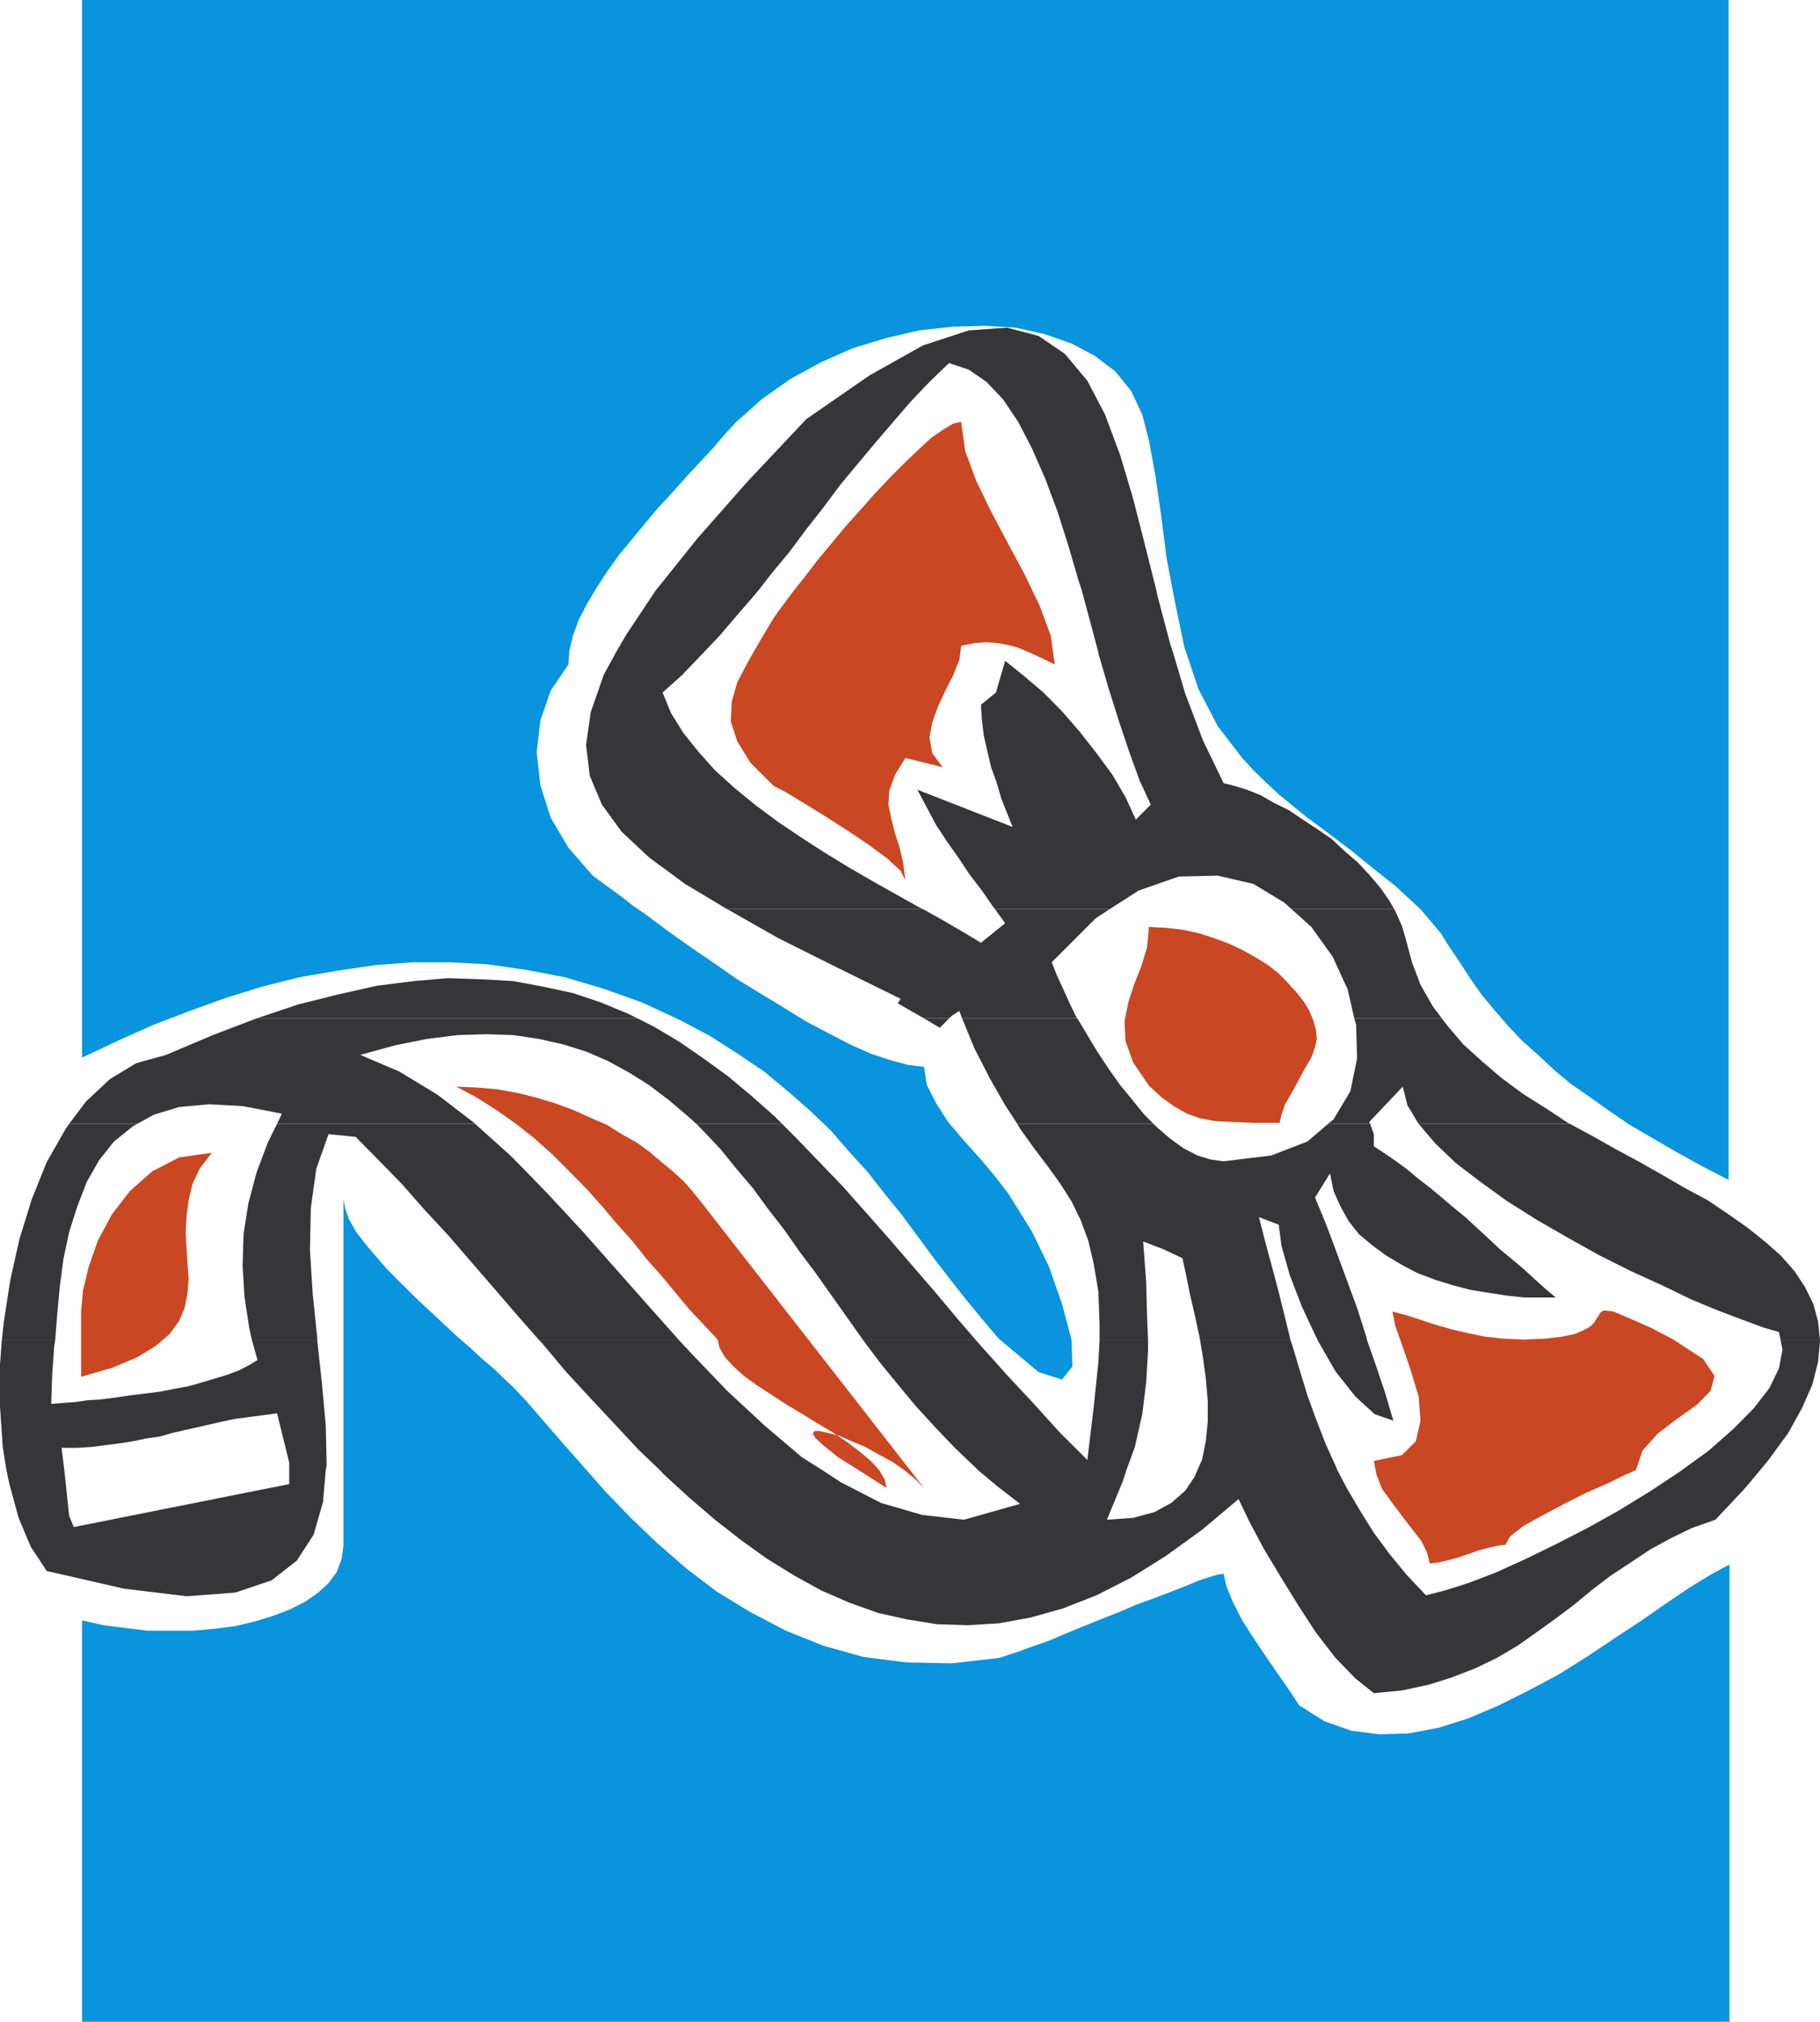
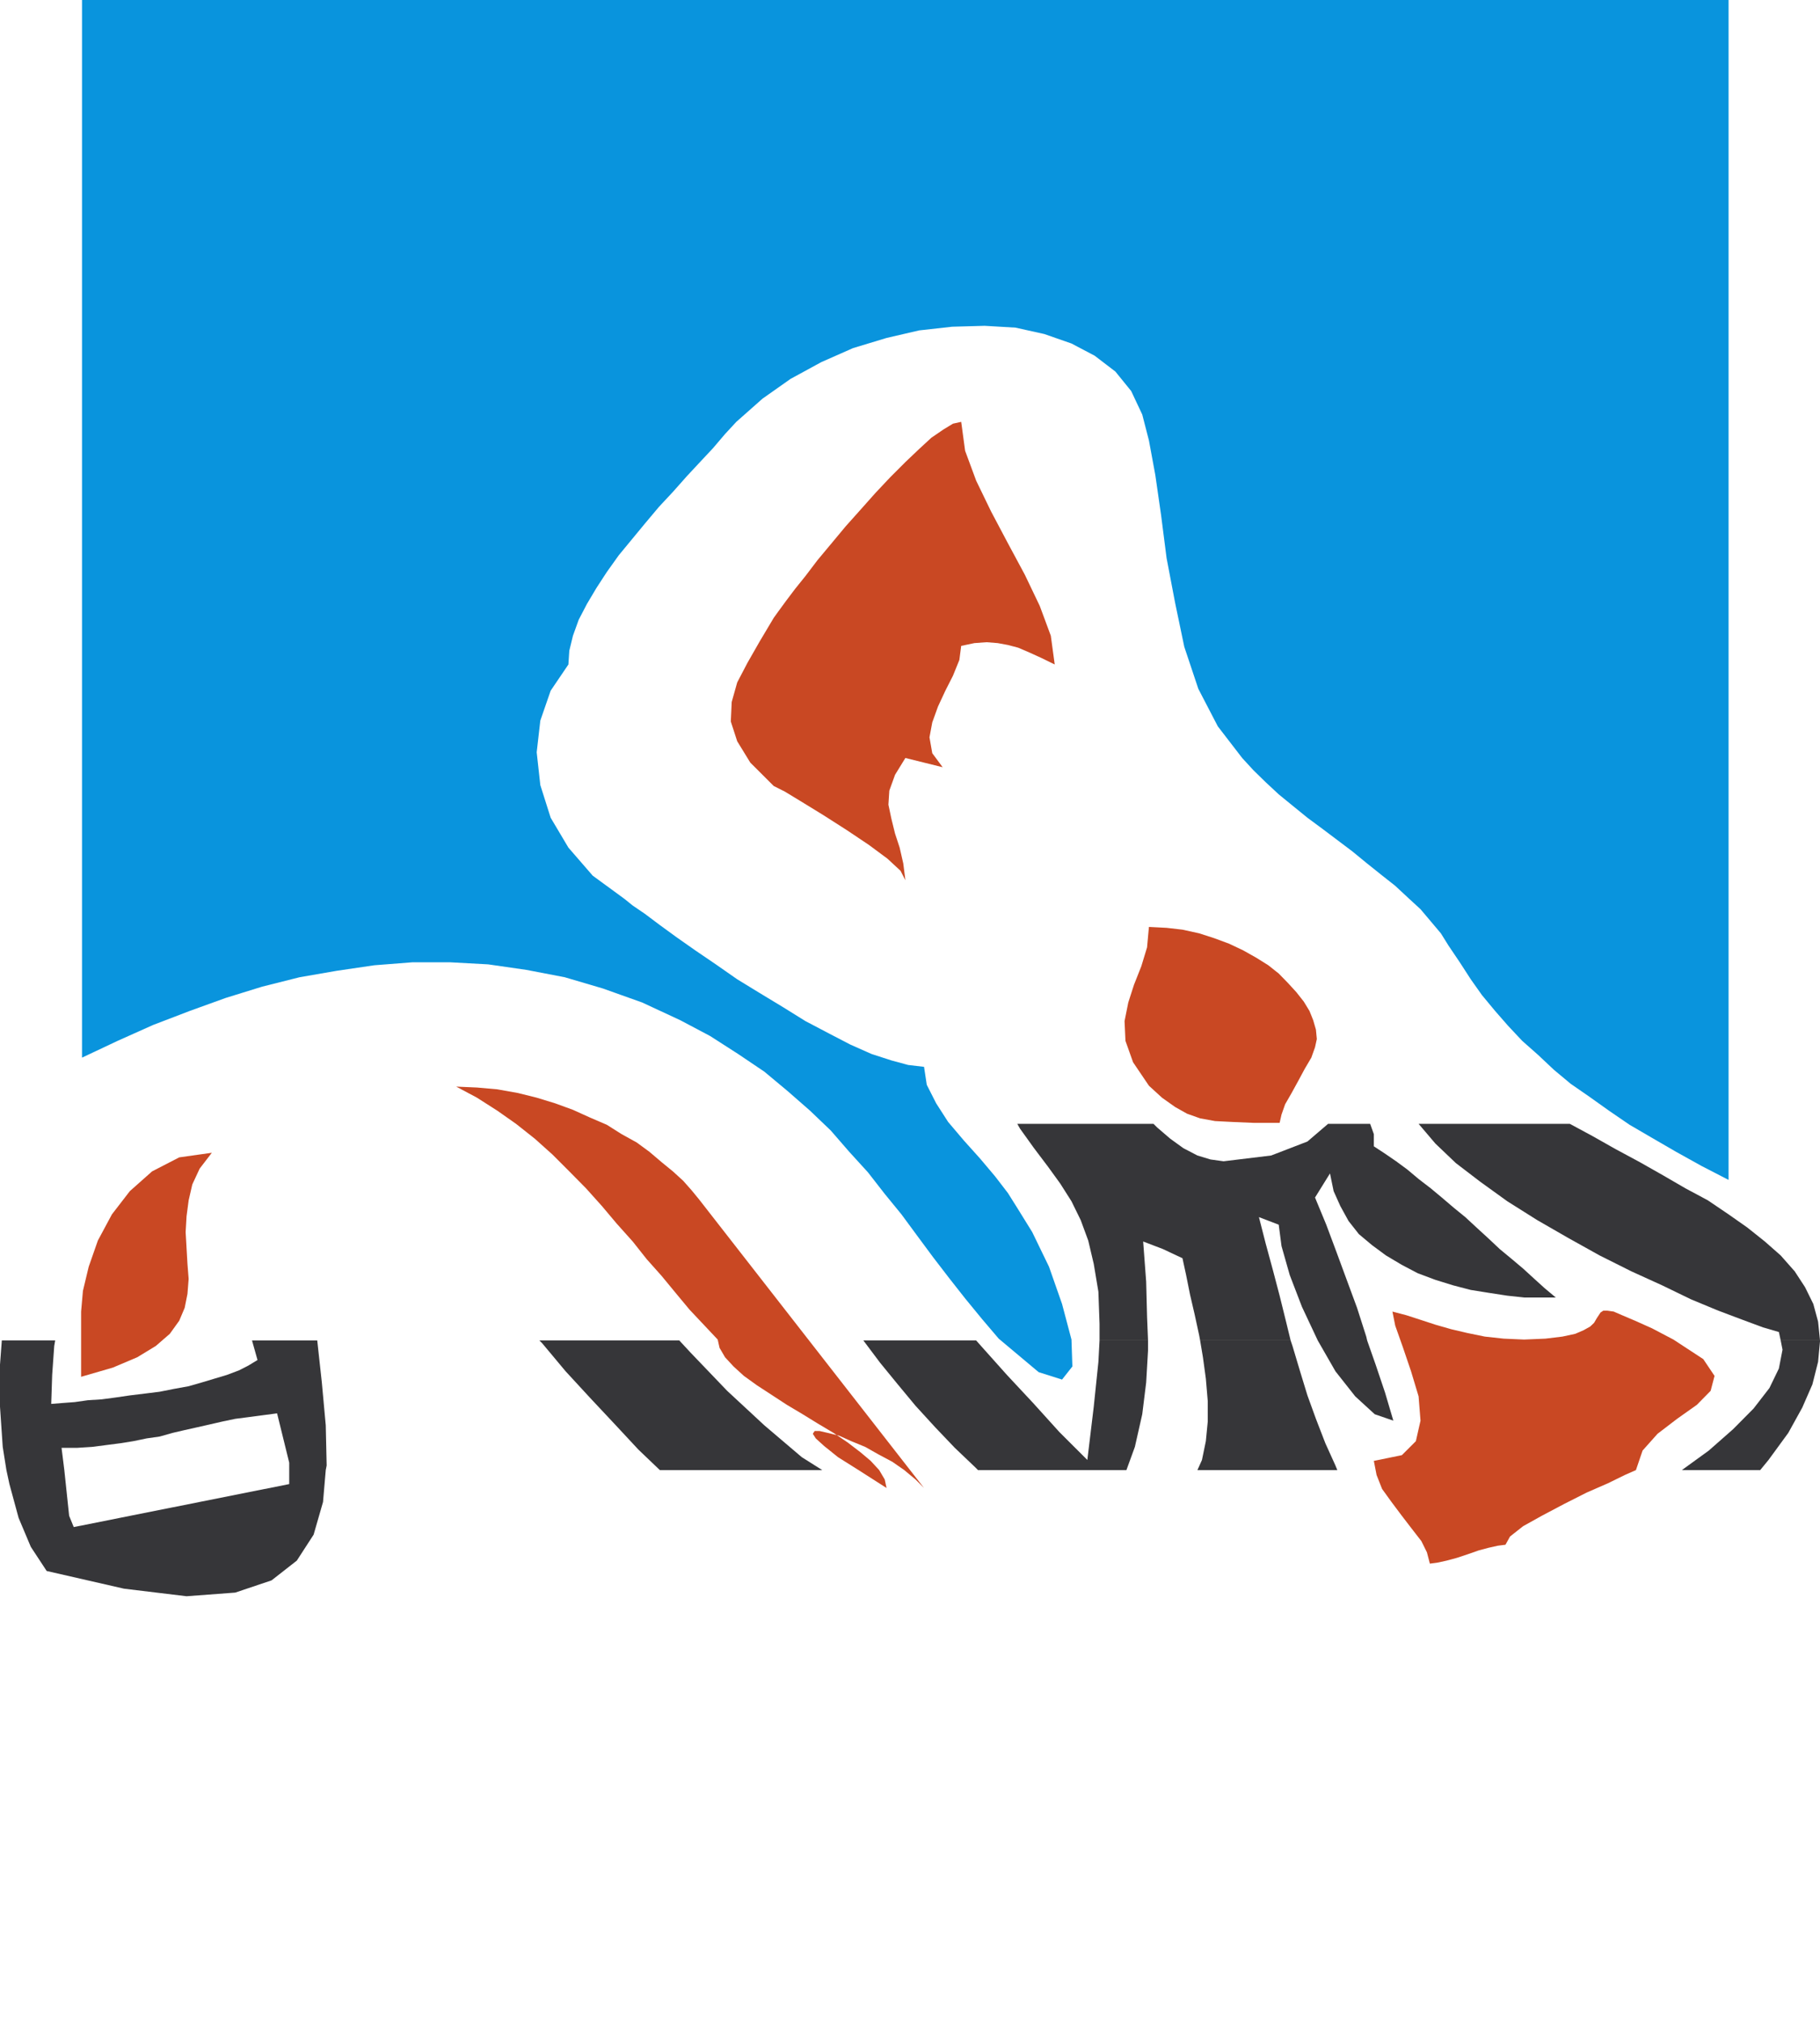
<svg xmlns="http://www.w3.org/2000/svg" width="156.285" height="173.582">
-   <path fill="#0994dd" d="M148.512 159.242v-24.914l-1.617.863-1.836 1.13-2.016 1.359-2.07 1.441-2.328 1.535-2.403 1.602-2.41 1.515-2.562 1.364-2.567 1.281-2.644 1.125-2.563.805-2.566.476-2.485.078-2.41-.312-2.305-.809-2.168-1.363-.734-1.125-.945-1.363-1.047-1.516-1.125-1.676-1.043-1.617-.809-1.601-.554-1.364-.235-1.043-.496.078-.629.18-.965.313-1.128.472-1.278.496-1.441.555-1.52.55-1.52.65-1.597.632-1.617.652-1.52.63-1.359.573-1.363.473-1.125.414-.965.313-.711.242-4.082.473-3.93-.079-3.687-.472-3.453-.969-3.196-1.281-3.058-1.602-2.88-1.754-2.64-2.011-2.492-2.172-2.246-2.149L52 128.07l-1.914-2.168-1.754-1.992-1.617-1.86-1.438-1.671-1.285-1.363-.707-.653-.808-.789-1.051-.887-1.043-.964-1.207-1.047-1.18-1.106-1.203-1.12-1.203-1.13-1.207-1.199-1.121-1.125-1.047-1.207-.887-1.043-.789-1.043-.574-1.027-.313-.887-.16-.812v29.73l-.156 1.125-.414 1.125-.711.965-.887.812-1.125.785-1.285.653-1.437.55-1.598.493-1.68.398-1.851.235-1.836.16h-3.844l-1.938-.242-1.835-.23-1.852-.415v34.461h141.469v-14.34" />
  <path fill="#c94823" d="M6.965 112.605v5.602l2.722-.789 2.094-.887 1.594-.969 1.207-1.046.809-1.125.468-1.106.239-1.2.101-1.28-.101-1.285-.078-1.36-.079-1.379.079-1.363.18-1.363.312-1.36.633-1.363 1.046-1.36-2.8.395-2.332 1.203-1.91 1.696-1.54 1.996-1.207 2.25-.785 2.246-.496 2.07-.156 1.777m54.664 2.403.16.715.473.808.73.79.887.808 1.121.808 1.207.786 1.363.89 1.36.809 1.28.789 1.364.812 1.2.809 1.128.863.864.73.73.79.477.808.156.73-2.406-1.538-1.758-1.106-1.2-.964-.714-.649-.254-.398.16-.239h.414l.707.164.965.235 1.05.472 1.2.493 1.125.636 1.207.645 1.023.71.97.81.73.73-19.317-24.777-.648-.79-.715-.808-.887-.809-.965-.789-1.043-.886-1.105-.81-1.285-.71-1.281-.809-1.461-.628-1.442-.653-1.52-.555-1.593-.488-1.602-.398-1.773-.317-1.754-.156-1.781-.078 1.781.95 1.754 1.12 1.601 1.125 1.614 1.278 1.52 1.363 1.44 1.441 1.442 1.461 1.36 1.516 1.28 1.52 1.364 1.523 1.2 1.515 1.284 1.442 1.204 1.46 1.199 1.442 1.207 1.281 1.203 1.278m51.449-25.801-.078-.809-.234-.808-.317-.79-.492-.808-.637-.808-.726-.793-.79-.809-.89-.707-1.043-.652-1.125-.633-1.2-.567-1.284-.476-1.282-.414-1.44-.317-1.364-.156-1.516-.078-.16 1.754-.492 1.617-.633 1.602-.488 1.515-.32 1.598.078 1.695.652 1.836 1.363 2.016 1.121 1.027 1.13.801 1.023.574 1.12.399 1.286.234 1.52.078 1.85.078h2.173l.16-.707.312-.89.555-.965.574-1.047.551-1.024.57-.968.317-.887.156-.711m27.402 37.008.57-1.676 1.286-1.441 1.676-1.282 1.699-1.203 1.184-1.203.335-1.281-.968-1.442-2.567-1.68-1.836-.964-1.457-.652-1.105-.47-.73-.316-.551-.078h-.336l-.239.157-.156.238-.156.234-.242.414-.332.317-.555.312-.73.317-1.106.238-1.457.176-1.832.078-1.758-.078-1.613-.176-1.524-.313-1.363-.32-1.36-.39-1.277-.418-1.207-.391-1.203-.316.239 1.203.648 1.832.711 2.093.648 2.153.164 2.086-.398 1.758-1.203 1.203-2.406.492.234 1.207.473 1.2.812 1.124.887 1.184.867 1.129.809 1.043.476.964.254.97.633-.083.809-.176.867-.234.965-.32.89-.313.887-.238.789-.176.652-.082.391-.707 1.125-.887 1.598-.89 1.937-1.024 1.914-.968 1.852-.81 1.441-.706.945-.418M82.54 55.453l1.128-.238 1.043-.078.965.078.87.16.888.234.964.414 1.047.477 1.125.55-.336-2.468-.949-2.559-1.277-2.668-1.461-2.718-1.442-2.723-1.28-2.644-.95-2.567-.336-2.484-.707.156-.809.492-1.046.715-1.047.965-1.184 1.125-1.281 1.281-1.281 1.36-1.282 1.44-1.285 1.438-1.203 1.446-1.203 1.441-1.047 1.379-.887 1.102-.789 1.046-.652.891-.395.55-1.199 2.013-1.05 1.836-.887 1.695-.473 1.68-.078 1.675.55 1.696 1.126 1.836 2.011 2.007.95.477 1.46.887 1.833 1.125 2.011 1.285 1.914 1.281 1.598 1.184 1.125 1.043.414.808-.18-1.437-.312-1.364-.395-1.203-.316-1.28-.254-1.204.078-1.203.492-1.363.887-1.442 3.2.793-.891-1.203-.239-1.363.239-1.282.492-1.363.633-1.36.652-1.284.55-1.356.157-1.207" />
  <path fill="#0994dd" d="m48.809 57.05.078-1.183.312-1.285.496-1.375.711-1.363.809-1.36.887-1.363 1.027-1.441 1.121-1.36 1.125-1.363 1.207-1.437 1.2-1.286 1.206-1.359 1.121-1.203 1.125-1.203 1.028-1.207.965-1.043 2.25-1.992 2.406-1.696 2.644-1.441 2.723-1.203 2.879-.871 2.8-.649 2.825-.316 2.8-.078 2.645.156 2.48.55 2.329.813L94 30.54l1.781 1.363 1.356 1.672.949 2.016.574 2.226.55 2.98.493 3.43.473 3.692.734 3.848.785 3.765 1.207 3.61 1.672 3.218 2.094 2.72.965 1.05 1.047 1.023 1.125 1.047 1.183.965 1.282 1.043 1.285.95 1.28.964 1.286.969 1.277 1.047 1.207.965 1.204.949 1.12 1.043 1.051.965.887 1.05.863 1.024.653 1.047.969 1.437.945 1.461.965 1.363 1.129 1.36 1.12 1.281 1.204 1.281 1.363 1.207 1.363 1.282 1.438 1.199 1.598 1.105 1.695 1.207 1.758 1.203 1.93 1.125 2.077 1.204 2.165 1.203 2.332 1.203V0H7.043v90.805l3.059-1.442 3.039-1.36 3.136-1.202 3.114-1.125 3.12-.965 3.216-.809 3.195-.554 3.215-.473 3.297-.258h3.191l3.297.18 3.277.473 3.293.632 3.274.965 3.375 1.203 3.27 1.52 2.57 1.36 2.402 1.542 2.25 1.516 2.015 1.68 1.914 1.675 1.774 1.696 1.594 1.836 1.601 1.757 1.442 1.852 1.437 1.758 1.363 1.851 1.36 1.836 1.363 1.774 1.379 1.754 1.441 1.757 1.442 1.696 3.433 2.879 2.008.636.887-1.125-.078-2.312-.809-3.055-1.12-3.195-1.442-2.977-1.282-2.07-.808-1.285-1.106-1.438-1.285-1.523-1.379-1.535-1.359-1.602-1.027-1.598-.809-1.593-.234-1.543-1.364-.16-1.441-.391-1.7-.55-1.831-.813-1.856-.965-1.992-1.047-1.93-1.2-1.992-1.206-1.937-1.184-1.836-1.281-1.774-1.207-1.597-1.121-1.438-1.047-1.285-.965-1.043-.71-.715-.575-2.722-1.992-2.086-2.407-1.524-2.566-.887-2.8-.312-2.817.312-2.723.887-2.566 1.524-2.25" />
-   <path fill="#363639" d="m56.34 50.64.078-.081 3.457-4.317 4.238-4.816 5.13-5.446 5.444-3.765 4.579-2.563 3.925-1.285 3.278-.238 2.722.715 2.246 1.535 1.934 2.309 1.516 2.902 1.285 3.433 1.125 3.766 1.047 4.102.945 3.75h-6.41l-.238-.711-.887-3.04-.945-2.976-1.047-2.8-1.125-2.567-1.203-2.328-1.286-1.914-1.437-1.516-1.52-1.05-1.695-.571-1.68 1.621-1.597 1.672-1.516 1.758-1.52 1.777-1.538 1.836-1.52 1.832-1.441 1.934-1.442 1.836-1.437 1.93-1.52 1.835-1.121 1.442H56.34m-3.453 5.382.894-1.535 2.559-3.847h8.824l-.34.41-1.52 1.758-1.515 1.773-1.363 1.441h-7.54m41.434 0-.793-2.976-.648-2.406h6.41l.078.41 1.125 4.246.238.726h-6.41M62.441 78.059l-3.613-2.168-3.055-2.246-2.39-2.23-1.696-2.33-1.046-2.487-.313-2.641.395-2.8 1.12-3.22 1.044-1.914h7.539l-.235.239-1.601 1.676-1.695 1.523.73 1.773 1.043 1.676 1.285 1.602 1.438 1.617 1.68 1.52 1.753 1.437 1.934 1.441 2.015 1.36 1.993 1.285 2.09 1.277 2.07 1.203 2.011 1.13 1.993 1.12.336.157H62.44m23.001 0-.18-.235-.945-1.363-1.046-1.36-.965-1.456-.965-1.364-.95-1.437-.808-1.524-.809-1.52 8.184 3.2-.488-1.207-.477-1.203-.394-1.356-.493-1.363-.316-1.36-.312-1.363-.16-1.359-.079-1.285 1.282-1.043.793-2.723 1.593 1.278 1.7 1.445 1.593 1.613 1.524 1.758 1.437 1.836 1.363 1.852 1.122 1.914.89 1.937 1.281-1.285-.964-2.094-.872-2.402-.886-2.645-.887-2.804-.887-3.036v-.082h6.41l1.043 3.516 1.524 4.024 1.773 3.671.965.25 1.028.317 1.199.476 1.129.653 1.28.629 1.204.812 1.203.785 1.285.887 1.121 1.047 1.125.969.97 1.043.944 1.105.73 1.047.477.805h-8.82l-.633-.57-2.644-1.598-3.059-.711-3.351.078-3.45 1.203-2.488 1.598h-9.844m-63.406 9.375 3.61-1.207 3.457-.864 3.273-.73 3.137-.399 2.957-.254 2.879.098 2.722.156 2.567.477 2.562.55 2.41.81 2.328.968.81.395H22.034" />
-   <path fill="#363639" d="m79.348 87.434-2.254-1.286.238-.394-5.523-2.723-4.973-2.484-4.238-2.406-.157-.082h16.825l1.601.89 1.75 1.024 1.621.968 2.074-1.675-.87-1.207h9.843l-1.207.793-3.766 3.765.415 1.051.55 1.2.575 1.28.632 1.286h-9.867l-.234-.633-.63.394-.257.239h-2.148m36.945 0-.57-2.489-1.282-2.8-1.836-2.563-1.695-1.523h8.82l.157.316.492 1.129.316 1.043.551 2.07.734 1.938 1.043 1.828.786 1.05h-7.516M5.937 96.488l1.442-1.914 2.07-1.933 2.254-1.364 2.559-.707 4.008-1.699 3.765-1.437h32.711l1.441.73 2.145 1.277 2.094 1.446 2.094 1.52 1.992 1.671 2.008 1.774.636.636h-7.36l-.886-.789-1.52-1.285-1.695-1.277-1.68-1.051-1.757-.965-1.852-.809-1.996-.632-2.09-.473-2.25-.336-2.324-.078-2.469.078-2.66.336-2.722.55-2.958.813 3.368 1.438L37.582 94l3.137 2.406.078.082H23.793l.414-.87-3.375-.653-2.879-.156-2.562.234-2.172.656-1.438.79H5.937" />
-   <path fill="#363639" d="m87.355 96.488-1.043-1.601-1.285-2.246-1.359-2.645-1.05-2.562h9.866l.078.078.81 1.36.87 1.44.965 1.461.965 1.364 1.047 1.277 1.043 1.285.789.79H87.355m26.688-.001.477-.394 1.437-2.406.574-2.801-.078-2.883-.16-.57h7.516l.496.648 1.363 1.598 1.594 1.441 1.68 1.438 1.851 1.363 1.914 1.207 1.934 1.277.16.082h-12.985l-.964-1.601-.395-1.594-2.879 3.035.078.16h-3.613m-34.695-9.054 1.355.808.793-.808zM.156 115.086l.16-1.516.57-3.687.794-3.535 1.043-3.371 1.285-3.196 1.594-2.8.335-.493h5.844l-.398.235-1.598 1.285-1.281 1.617-1.047 1.832-.809 2.09-.71 2.234-.493 2.324-.316 2.407-.234 2.566-.157 2.008H.156m21.484 0-.234-1.043-.414-2.723-.16-2.644.082-2.719.414-2.645.707-2.66.965-2.566.793-1.598h17.004l3.117 2.801 3.059 3.137 3.113 3.355 3.043 3.446 3.133 3.535 2.07 2.324H46.32L44.484 113l-2.007-2.328-2.016-2.332-1.992-2.305-2.016-2.168-1.906-2.172-2.016-2.07-1.992-2.016-2.328-.234-1.047 2.957-.473 3.379-.078 3.61.239 3.765.39 3.766v.234h-5.601m52.496 0-1.364-1.93-1.359-1.914-1.363-1.93-1.38-1.835-1.359-1.938-1.363-1.75-1.281-1.758-1.441-1.699-1.36-1.676-1.441-1.52-.63-.648h7.36l1.278 1.278 1.937 2.015 1.992 2.07 1.93 2.172 1.914 2.168 2.012 2.329 1.992 2.308 2.016 2.406 1.597 1.852h-9.687" />
  <path fill="#363639" d="M94.418 115.086v-1.438l-.098-2.742-.398-2.386-.473-2.008-.648-1.758-.793-1.617-.965-1.52L90 100.176l-1.207-1.598-1.203-1.676-.235-.414h11.696l.316.313 1.125.965 1.125.812 1.207.629 1.121.34 1.125.156 4.086-.496 3.113-1.2 1.774-1.519h3.613l.317.887v1.043l.964.633.95.652.965.711.964.809 1.051.808.942.785 1.05.895.965.785 1.043.965.969.887.945.89 1.047.867.965.813.969.887.867.785.965.808h-2.719l-1.441-.156-1.52-.234-1.617-.258-1.516-.395-1.523-.472-1.52-.57-1.36-.715-1.362-.809-1.2-.887-1.129-.945-.886-1.125-.707-1.285-.575-1.281-.312-1.52-1.285 2.07.965 2.332.87 2.329.887 2.406.887 2.402.79 2.469.077.332h-4.242l-1.36-2.895-1.046-2.722-.707-2.489-.238-1.832-1.7-.652.575 2.25.632 2.328.57 2.168.552 2.23.394 1.614h-7.773l-.075-.41-.398-1.836-.39-1.676-.34-1.695-.313-1.442-1.68-.789-1.695-.648.258 3.45.078 3.038.082 2.008h-4.164m58.492 0-.156-.723-1.363-.398-1.758-.653-2.086-.785-2.332-.968-2.485-1.204-2.644-1.203-2.723-1.363-2.722-1.516-2.641-1.52-2.566-1.616-2.329-1.68-2.09-1.598-1.757-1.675-1.442-1.696h12.985l1.933 1.043 1.993 1.125 2.09 1.125 1.992 1.13 1.93 1.12 1.913 1.024 1.782 1.207 1.597 1.12 1.516 1.208 1.363 1.2 1.203 1.362.887 1.36.71 1.441.411 1.52.164 1.613h-3.375M.55 126.215l-.316-1.992-.234-3.45v-3.609l.156-2.078h4.582l-.082.476-.176 2.489-.082 2.484.97-.078 1.042-.078 1.13-.16 1.198-.078 1.207-.16 1.203-.176 1.278-.156 1.285-.16 1.203-.239 1.285-.234 1.106-.317 1.12-.336 1.044-.312 1.05-.395.81-.414.784-.476-.472-1.68h5.601l.395 3.613.336 3.672.078 3.453-.078.39h-3.137v-.632l-1.043-4.238-1.184.156-1.203.16-1.207.156-1.12.235-1.048.242-1.125.254-1.047.234-1.043.243-1.105.312-1.121.16-1.129.235-1.121.18-1.207.155-1.203.157-1.282.082H5.285l.238 1.91H.551m56.109 0-1.836-1.754-2.094-2.25-2.09-2.23-2.07-2.247-2.011-2.406-.239-.242h12.012l.973 1.05 3.136 3.274 3.192 2.961 3.219 2.738 1.753 1.106H56.66" />
  <path fill="#363639" d="m83.98 126.215-.234-.235-1.758-1.675-1.676-1.758-1.695-1.852-1.523-1.836-1.52-1.859-1.437-1.914h9.687l.492.555 2.153 2.41 2.246 2.406 2.25 2.488 2.406 2.403.55-4.575.4-3.851.097-1.836h4.164v.871l-.16 2.742-.336 2.723-.633 2.8-.726 1.993H83.98m18.844 0 .39-.867.333-1.618.164-1.68v-1.753l-.164-1.934-.25-1.832-.242-1.445h7.773l.16.476.649 2.172.633 2.07.73 2.012.809 2.094.867 1.914.16.39h-12.012m41.602.001 2.312-1.676 2.086-1.836 1.758-1.773 1.36-1.758.812-1.676.312-1.617-.156-.793h3.375v.086l-.164 1.75-.488 1.937-.871 1.993-1.2 2.171-1.699 2.325-.71.867h-6.727m-31.27-11.129 1.52 2.648 1.699 2.153 1.676 1.535 1.597.55-.71-2.402-.81-2.406-.73-2.078h-4.242M.55 126.215l.259 1.203.789 2.902 1.047 2.485 1.363 2.074 6.644 1.52 5.368.648 4.18-.313 3.12-1.05 2.168-1.696 1.442-2.226.808-2.805.235-2.742h-3.137v1.203l-18.504 3.691-.395-.968-.414-3.926H.551" />
-   <path fill="#363639" d="m56.66 126.215.313.34 2.172 1.992 2.246 1.93 2.25 1.757 2.23 1.598 2.328 1.438 2.328 1.285 2.403 1.043 2.488.89 2.484.551 2.567.414 2.644.082 2.645-.16 2.719-.496 2.8-.785 2.883-1.13 2.977-1.515 2.965-1.855 3.113-2.246 3.14-2.645.965 2.012 1.2 2.25 1.445 2.406 1.52 2.465 1.515 2.328 1.676 2.172 1.699 1.754 1.598 1.281 2.406-.234 2.246-.477 2.07-.652 2.016-.785 1.836-.887 1.773-1.047 1.598-1.125 1.676-1.207 1.597-1.2 1.543-1.28 1.594-1.208 1.68-1.105 1.676-1.121 1.777-.969 1.832-.887 2.012-.71 2.488-2.645 1.36-1.617h-6.727l-.098.082-2.562 1.695-2.723 1.676-2.723 1.52-2.8 1.437-2.645 1.285-2.484 1.125-2.332.887-1.993.633-1.617.41-1.676-1.774-1.441-1.757-1.36-1.833-1.202-1.933-1.125-1.914-.81-1.54h-12.01l-.243.575-.809 1.203-1.199 1.047-1.441.785-1.836.496-2.246.156 1.36-3.292.316-.97H83.98l1.618 1.36 1.992 1.543-4.813 1.36-3.59-.41-3.53-1.028-3.454-1.777-1.598-1.047H56.66" />
</svg>